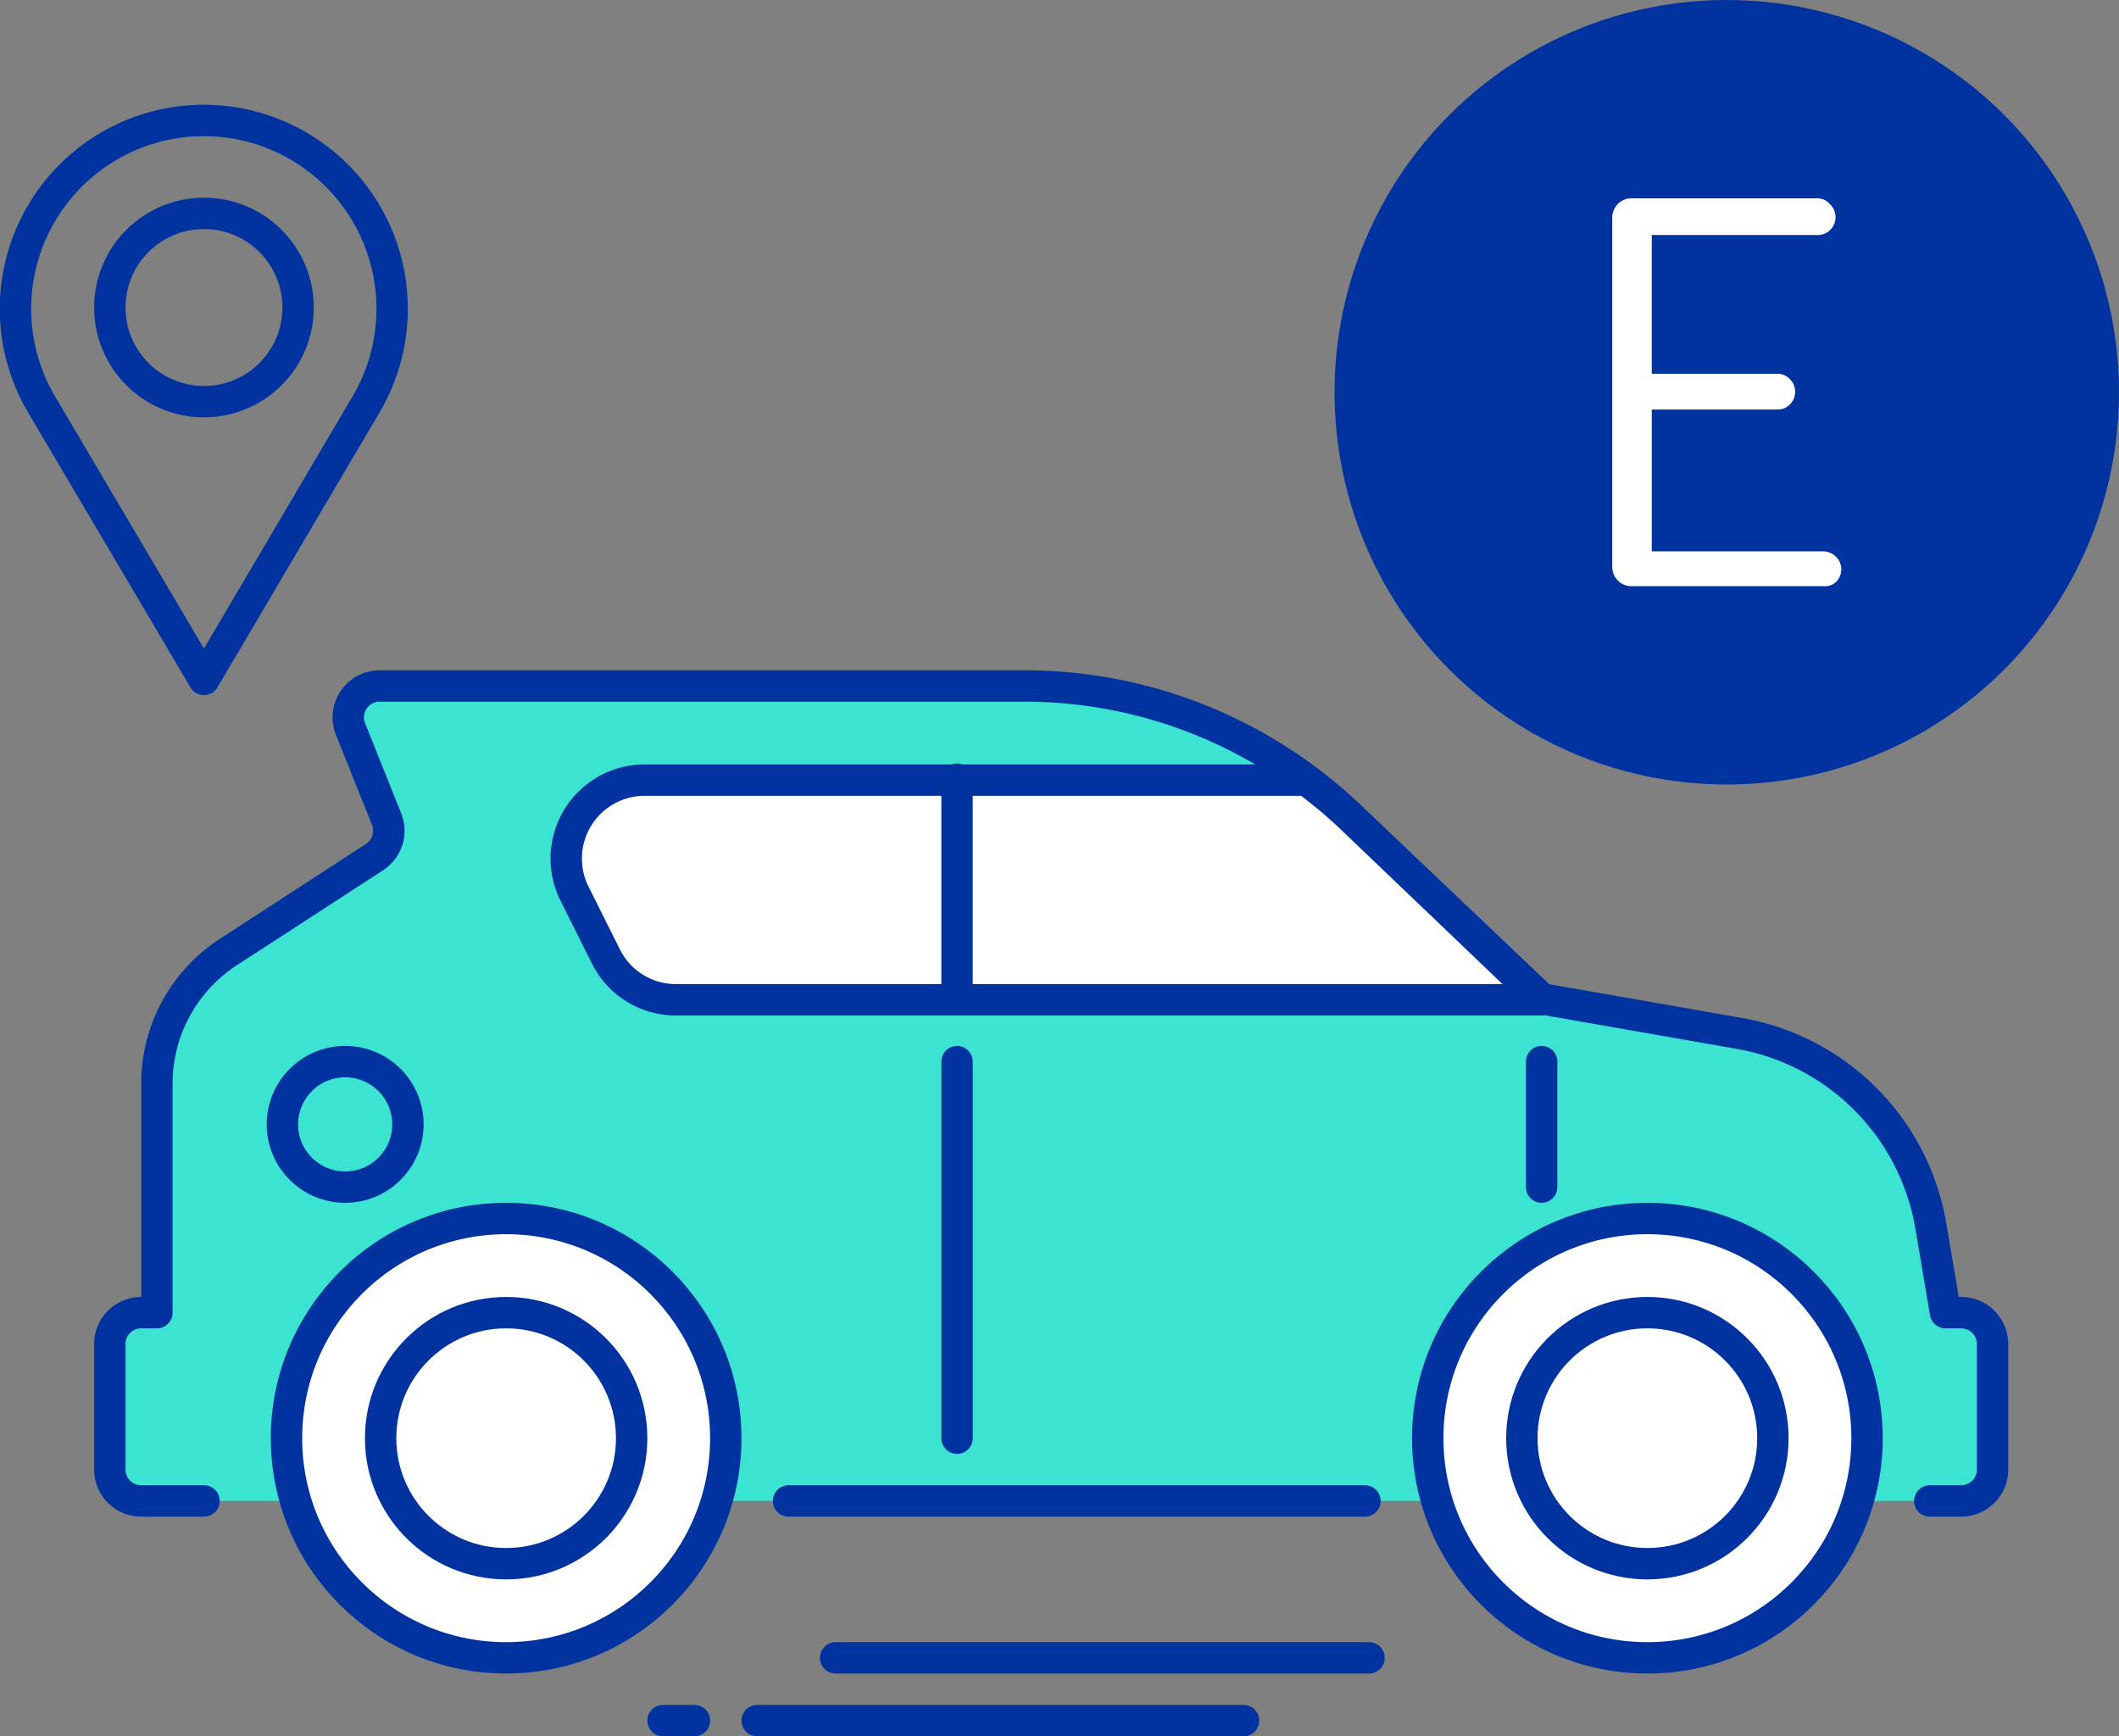
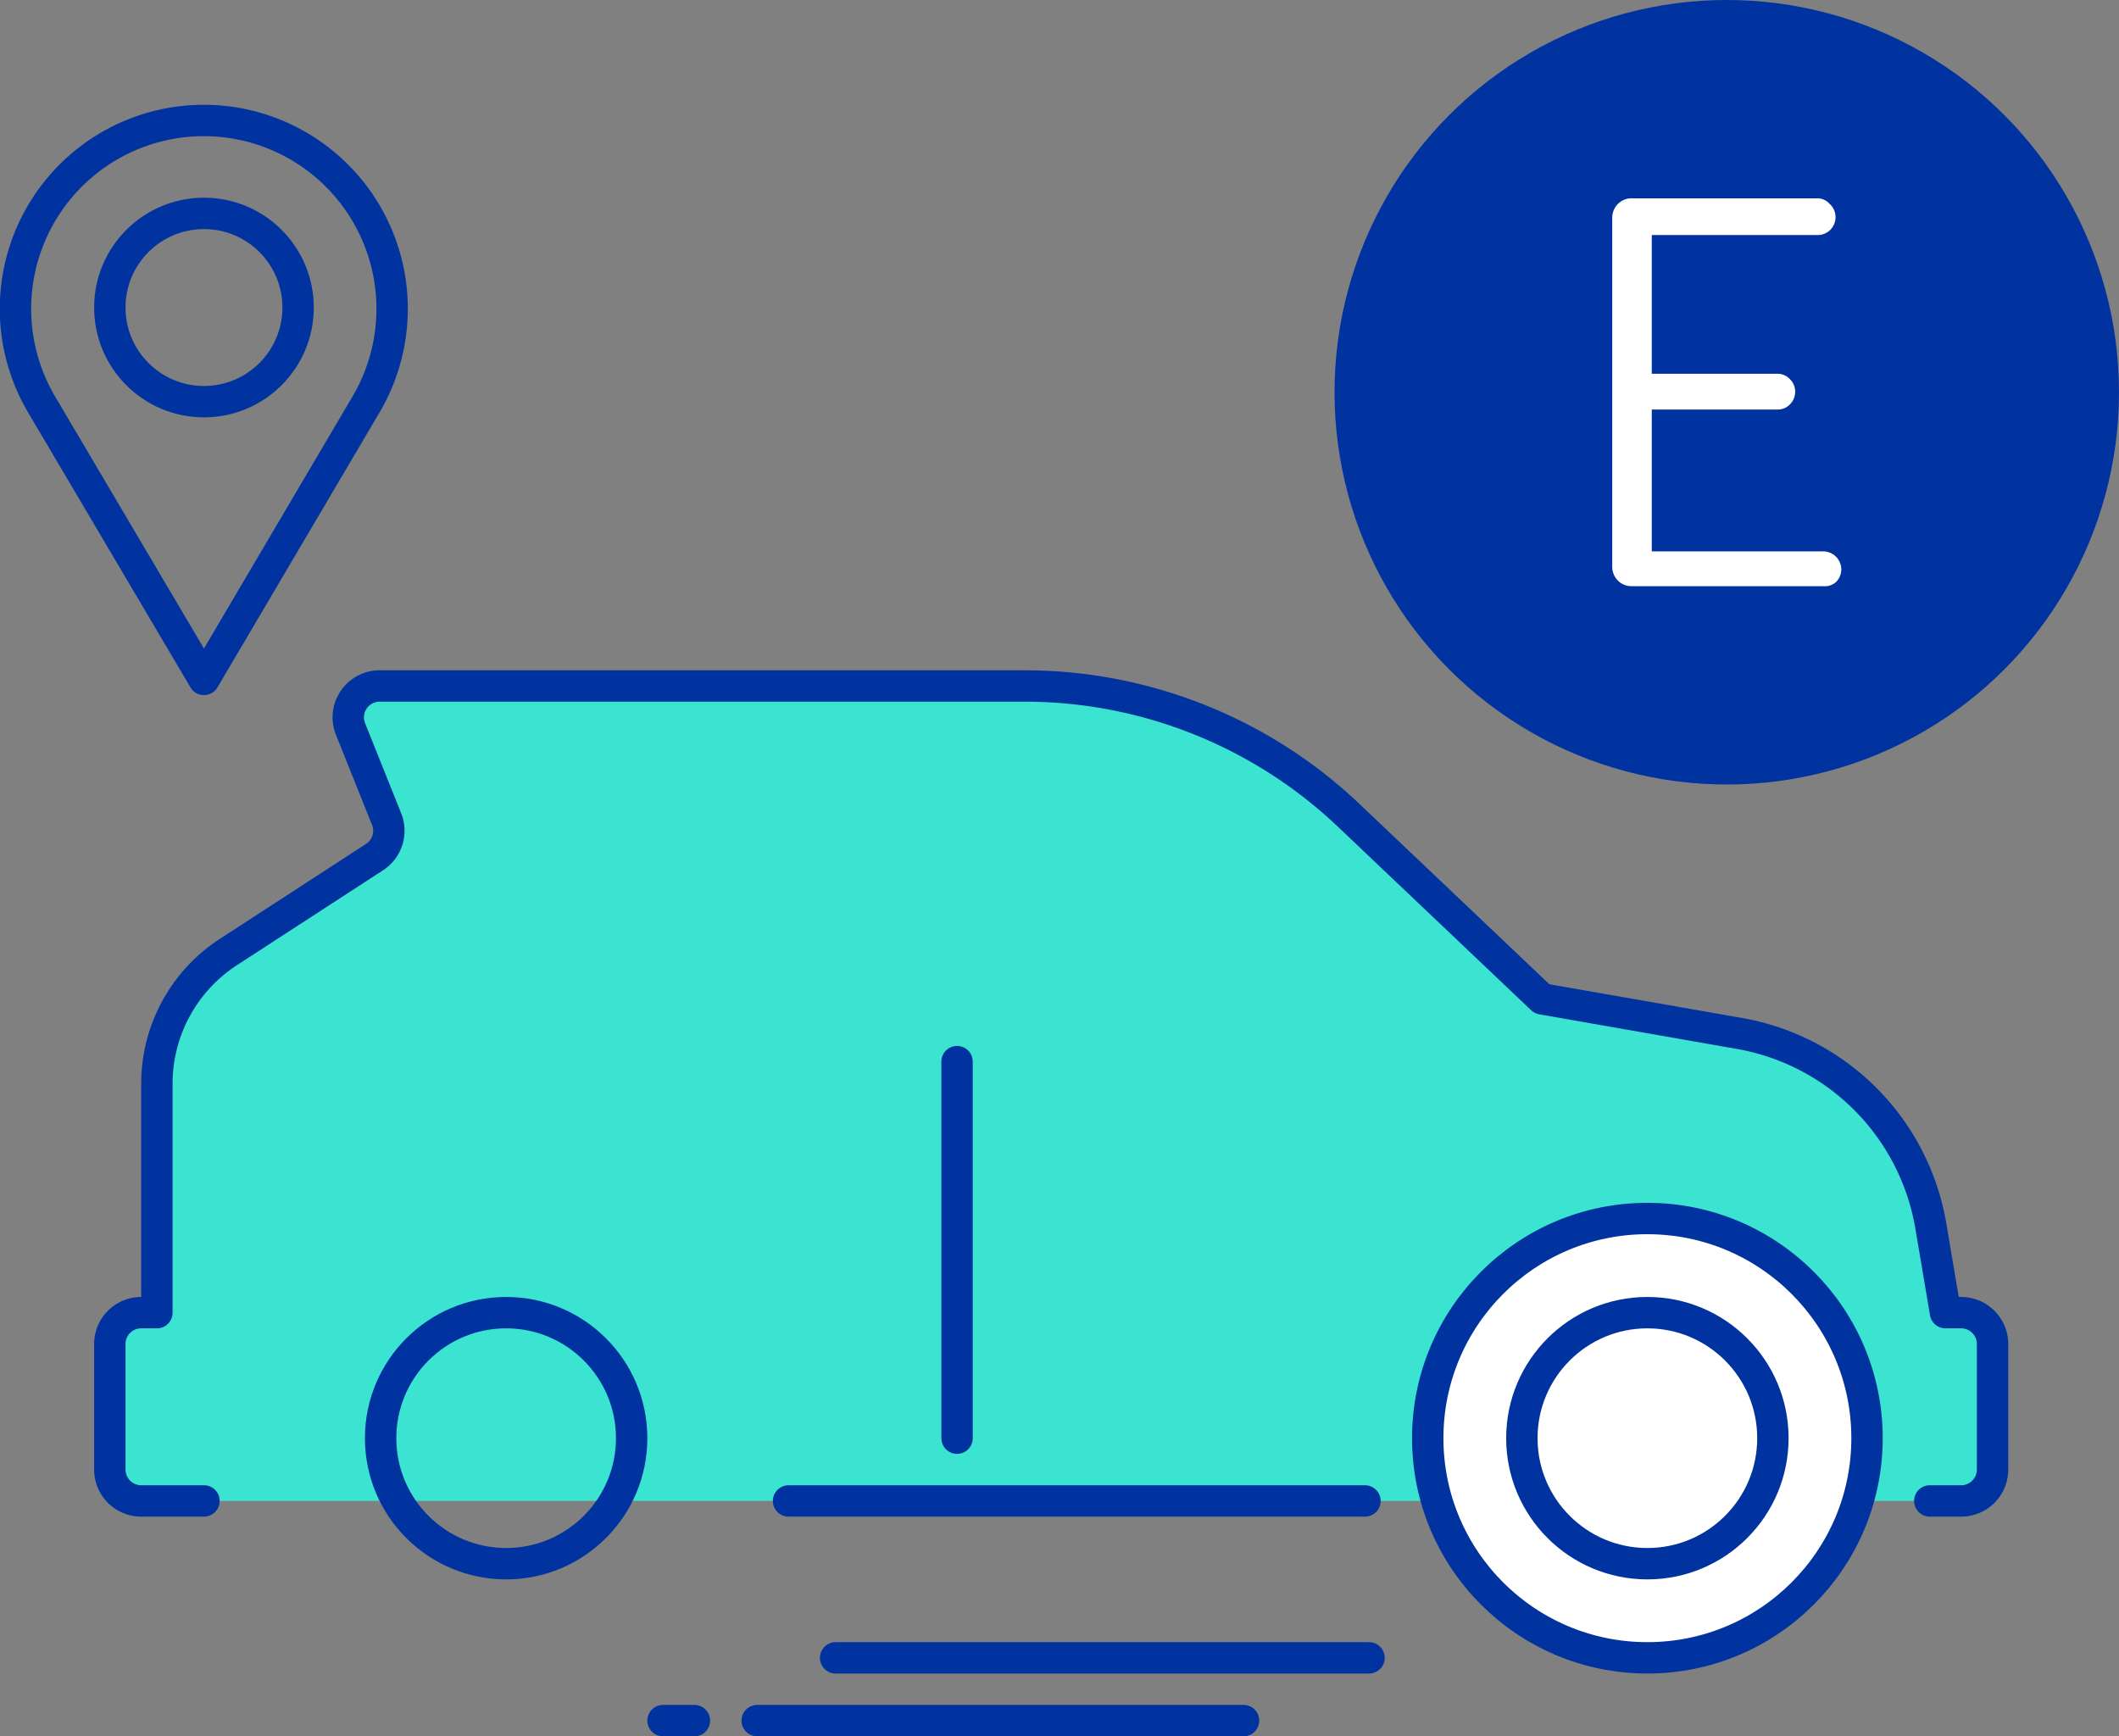
<svg xmlns="http://www.w3.org/2000/svg" viewBox="0 0 67.53 55.33">
  <rect x="0" y="0" width="67.53" height="55.33" fill="#808080" stroke="none" />
  <defs>
    <style>.cls-1{fill:none;}.cls-1,.cls-2,.cls-3,.cls-4{stroke:#00339f;stroke-linecap:round;stroke-linejoin:round;}.cls-2{fill:#3be3d1;}.cls-3,.cls-5{fill:#fff;}.cls-4{fill:#00339f;}</style>
  </defs>
  <title>estacionamiento</title>
  <g id="Capa_2" data-name="Capa 2">
    <g id="Capa_1-2" data-name="Capa 1">
      <line class="cls-1" x1="43.63" y1="52.83" x2="26.63" y2="52.83" />
      <line class="cls-1" x1="22.13" y1="54.83" x2="21.13" y2="54.83" />
      <line class="cls-1" x1="39.63" y1="54.83" x2="24.13" y2="54.83" />
      <path class="cls-2" d="M61.5,47.83h1a1,1,0,0,0,1-1v-4a1,1,0,0,0-1-1H62l-.47-2.78a7.5,7.5,0,0,0-6.11-6.12l-6.28-1.1L43,26a15,15,0,0,0-10.35-4.14H12.1a1,1,0,0,0-.93,1.37l1.15,2.87a1,1,0,0,1-.38,1.21L7.26,30.35A5,5,0,0,0,5,34.53v7.3H4.5a1,1,0,0,0-1,1v4a1,1,0,0,0,1,1h2" />
      <line class="cls-2" x1="25.13" y1="47.83" x2="43.5" y2="47.83" />
      <circle class="cls-3" cx="52.5" cy="45.83" r="7" />
      <circle class="cls-1" cx="52.5" cy="45.83" r="4" />
-       <circle class="cls-3" cx="16.13" cy="45.83" r="7" />
      <circle class="cls-1" cx="16.13" cy="45.83" r="4" />
-       <path class="cls-3" d="M43,26a15,15,0,0,0-1.37-1.14H20.54a2.5,2.5,0,0,0-2.23,3.62l1,2a2.49,2.49,0,0,0,2.23,1.38H49.13Z" />
-       <line class="cls-1" x1="49.13" y1="33.83" x2="49.13" y2="37.83" />
      <line class="cls-1" x1="30.5" y1="45.83" x2="30.5" y2="33.83" />
-       <circle class="cls-1" cx="11" cy="35.83" r="2" />
-       <line class="cls-1" x1="30.5" y1="31.83" x2="30.5" y2="24.83" />
      <path class="cls-1" d="M2.32,5.53h0a6,6,0,0,0-1,7.35L6.5,21.65l5.17-8.77a6,6,0,0,0-1-7.35h0A6,6,0,0,0,2.32,5.53Z" />
      <circle class="cls-1" cx="6.5" cy="9.8" r="3" />
      <circle class="cls-4" cx="55.03" cy="12.5" r="12" />
      <path class="cls-5" d="M58.11,18.68H52a.6.6,0,0,1-.44-.18.62.62,0,0,1-.18-.44V6.94a.62.62,0,0,1,.18-.44A.6.6,0,0,1,52,6.32h5.9a.51.51,0,0,1,.4.17.57.57,0,0,1-.4,1H52.64v4.42h4a.54.54,0,0,1,.4.17.56.56,0,0,1,.17.4.57.57,0,0,1-.17.41.54.54,0,0,1-.4.16h-4v4.52h5.47a.58.58,0,0,1,.57.57.58.58,0,0,1-.17.41A.54.54,0,0,1,58.11,18.68Z" />
    </g>
  </g>
</svg>